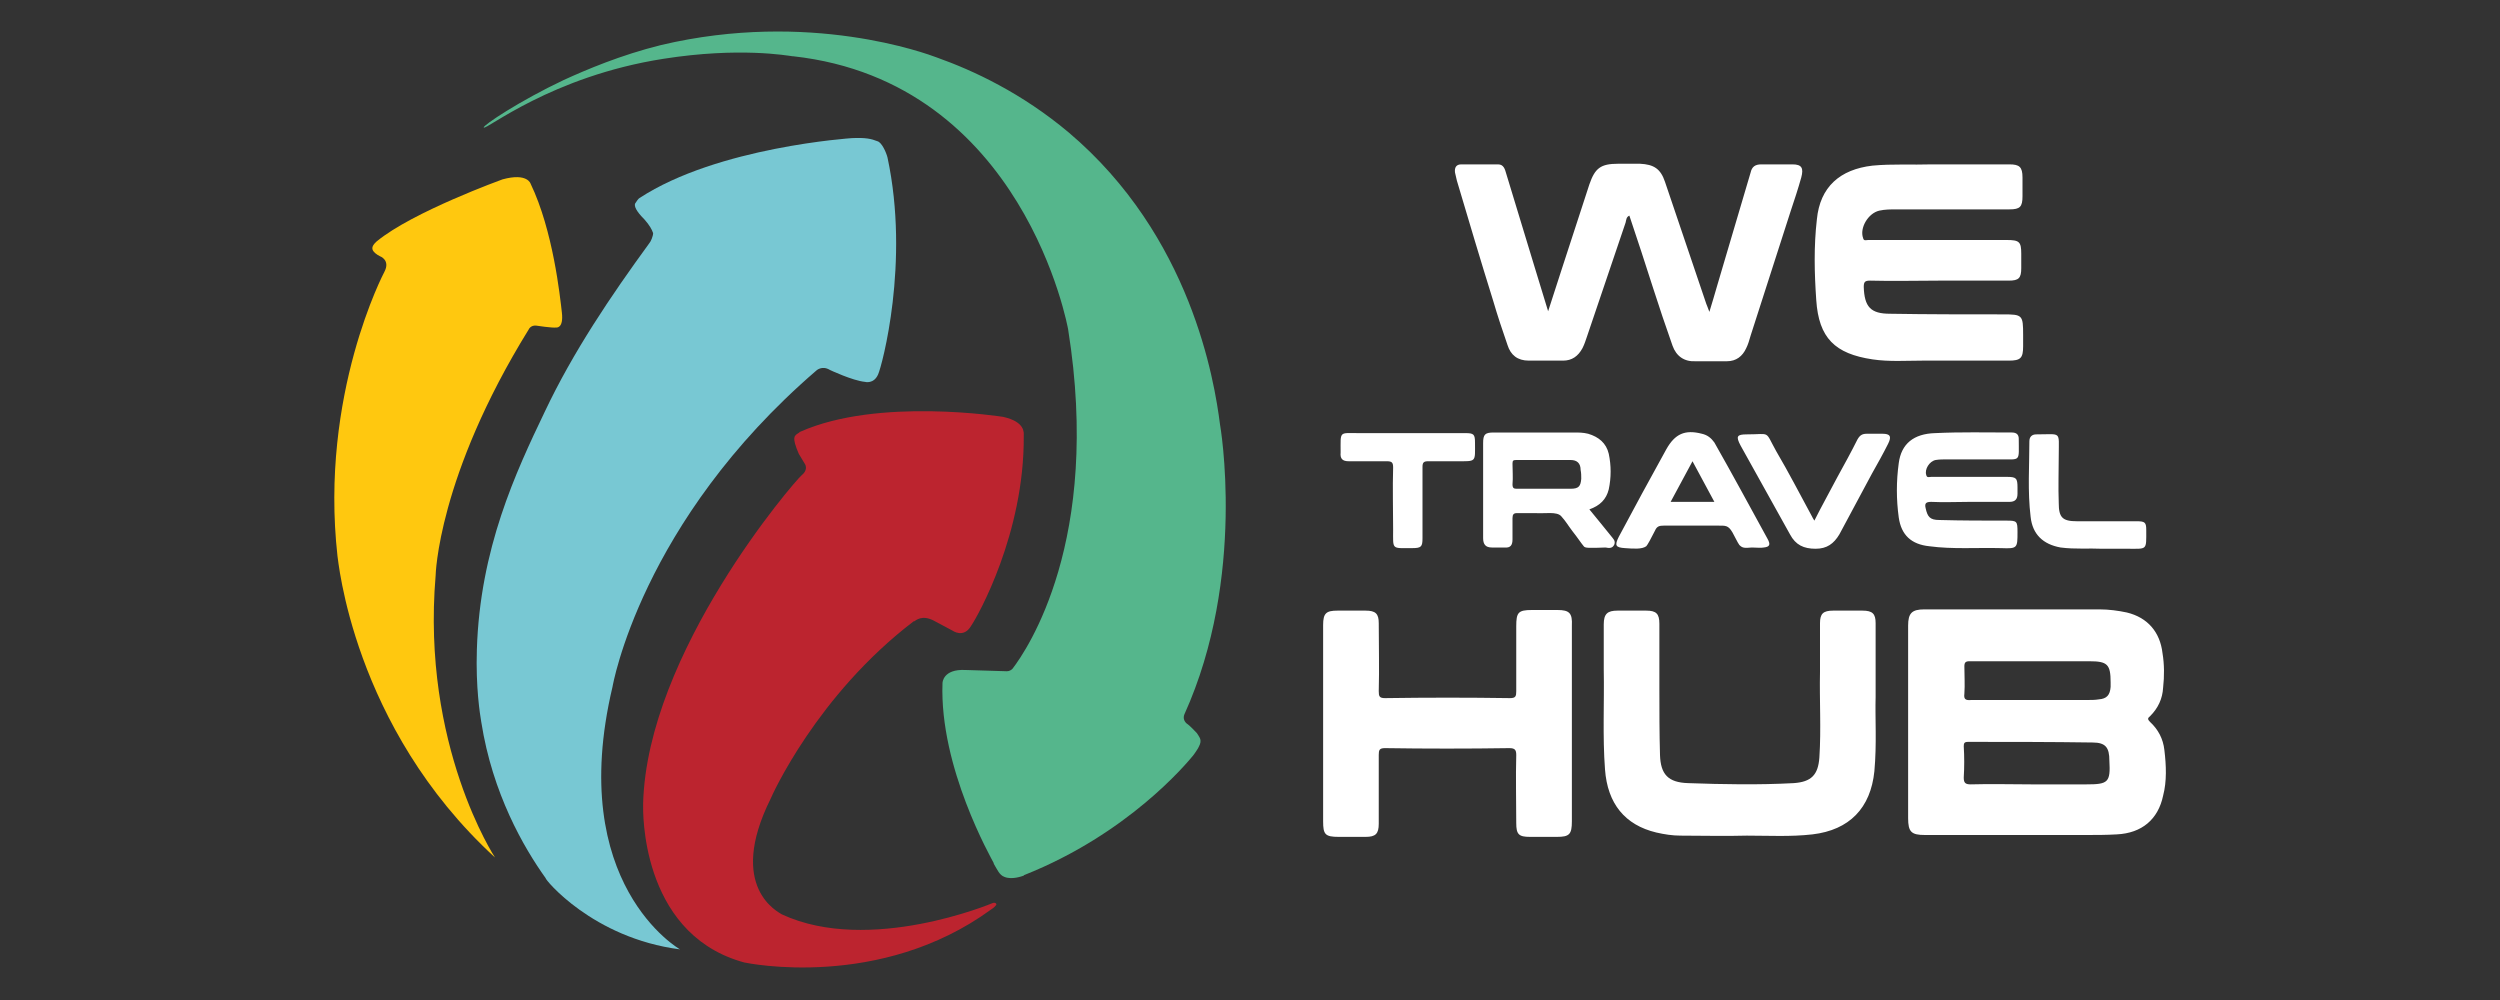
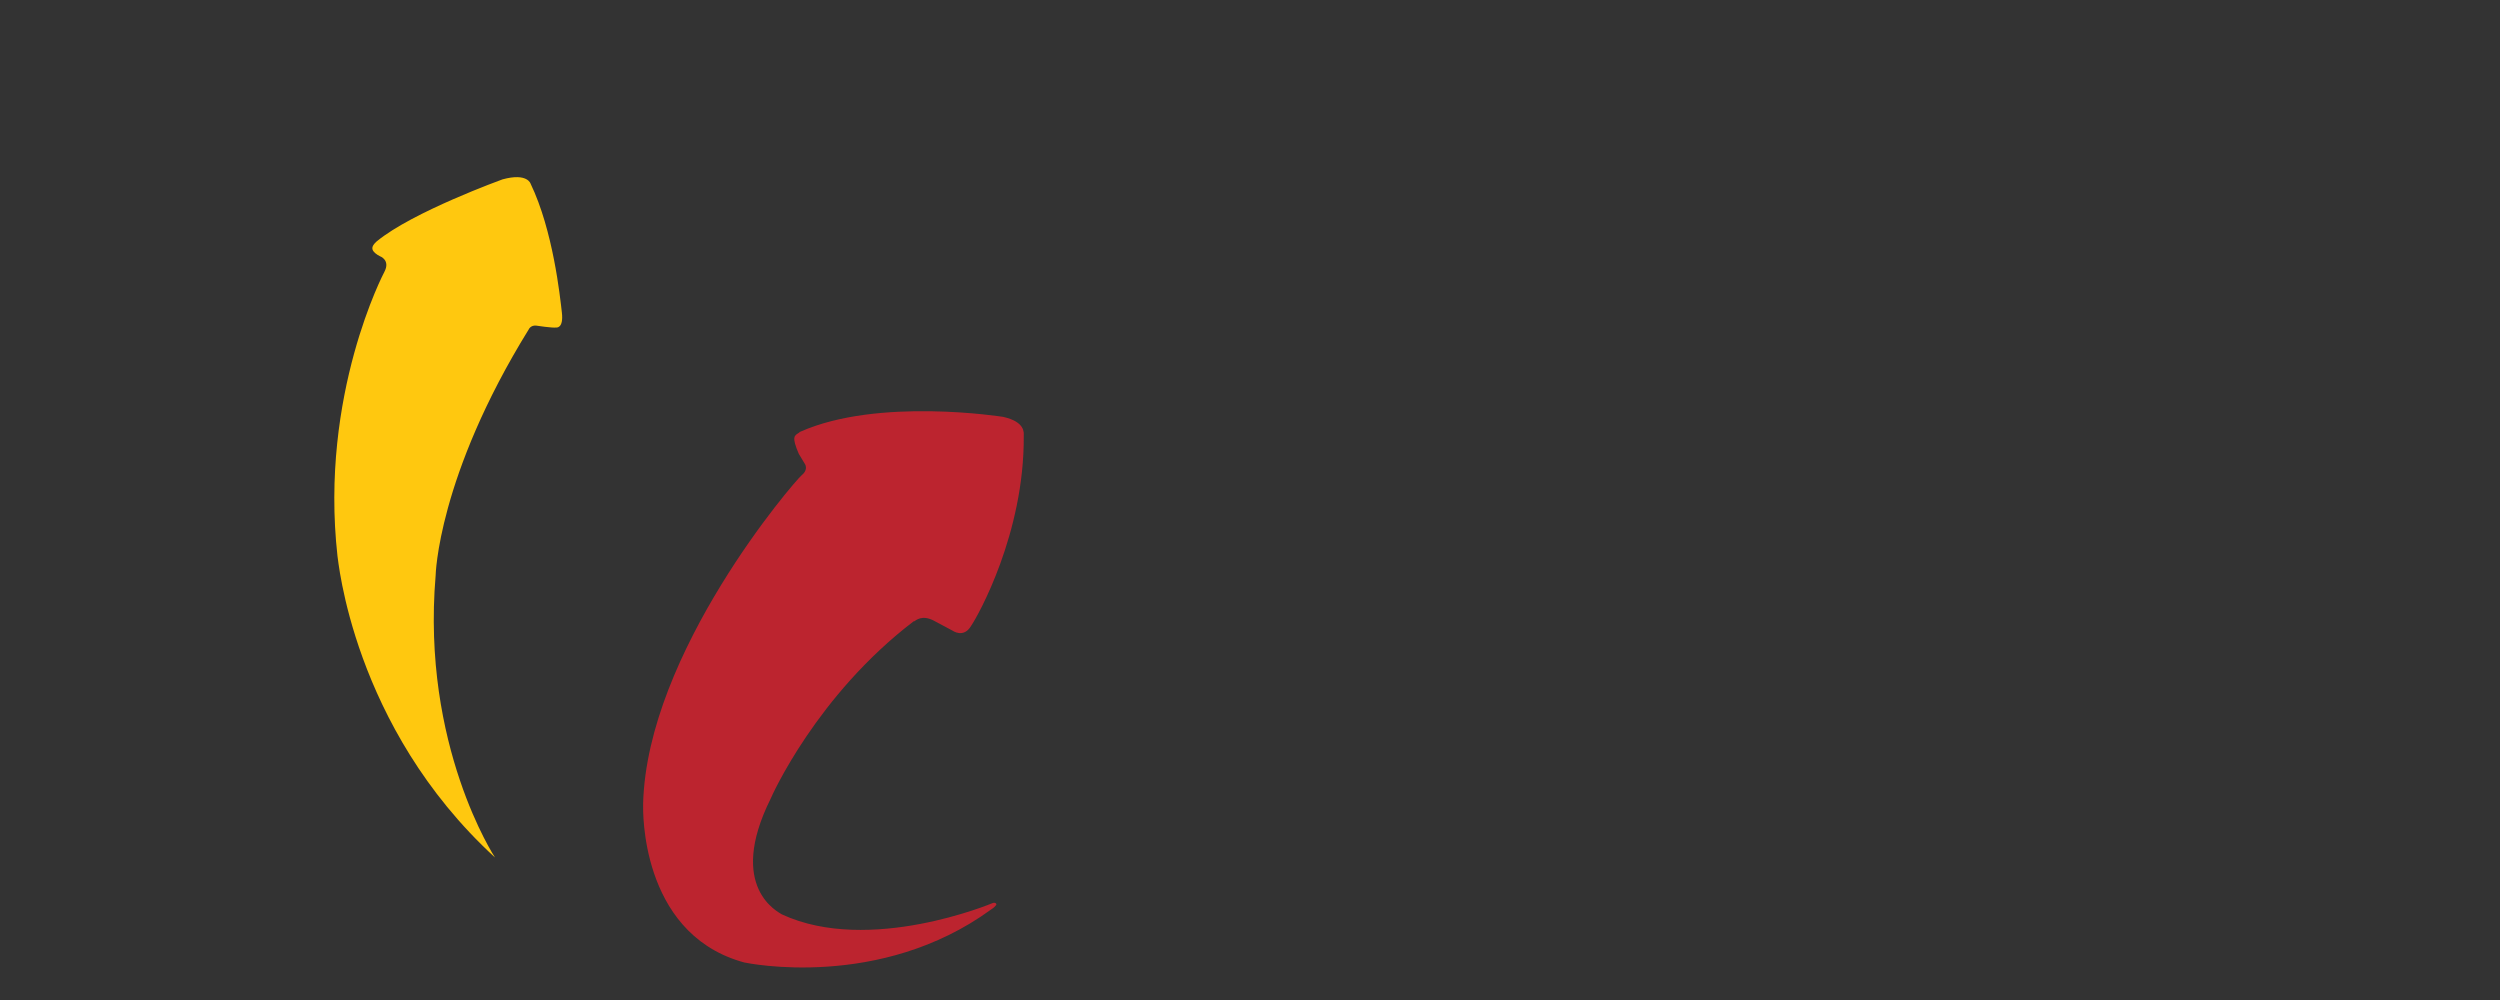
<svg xmlns="http://www.w3.org/2000/svg" version="1.1" id="Layer_6" x="0" y="0" viewBox="0 0 400 160" style="enable-background:new 0 0 400 160" xml:space="preserve">
  <rect x="0" y="0" width="400" height="160" fill="#333333" stroke="none" />
  <style>.st4{fill:#fff}</style>
  <g id="Isotipo">
-     <path d="M106.2 9.4c-18 2.8-28.5 11.5-28.8 11-.2-.3 5.8-4.3 12.8-7.6 3.5-1.6 9.1-4 15.6-5.6 23.7-5.6 42.5 1.4 44.1 2 5.9 2.1 13.6 5.7 21.1 12 19.6 16.6 23.3 39.7 24.2 46.7 0 0 4.3 24.3-5.7 46.4-.2.5-.1 1 .3 1.4.6.4 1.4 1.3 1.7 1.6.1.1.1.2.2.3.2.4.7.8.1 1.9 0 .1-.8 1.3-1 1.5-1 1.2-10.3 12.4-26.9 19 0 0-.1 0-.1.1-.3.1-1.9.7-3.1.2-.8-.3-1.1-1.1-1.7-2.1v-.1c-.4-.8-8.7-15.3-8.2-28.8 0 0 0-2.3 3.7-2.1l6.6.2c.4 0 .7-.2.9-.4 2.3-3 14.3-20.5 8.9-54.3 0 0-7-39.6-44-43.7h-.1c-.8-.1-8.5-1.5-20.6.4z" style="fill:#55b68c" />
    <path d="M158.8 144.5s-19.7 8.3-33.7 1.8c-.4-.3-8.9-4.2-1.8-18.5.2-.5 7.4-16.6 22.9-28.4h.1c.2-.1 1.2-1.1 3.1-.1l3 1.6s1.8 1.3 3-.8c1.1-1.6 8.5-14.8 8.4-30.3v-.1c0-.4.3-2.2-3.3-3 0 0-20-3.2-32.5 2.4-.1 0-.1.1-.1.1-.8.5-1.3.6-.1 3.4l.9 1.5c.1.1.7 1-.4 1.9-1.2 1-24.8 28.4-25.4 52.6v.3c0 .6-.5 20 15.5 24.9l.7.2c.5.1 21.7 4.5 39.5-8.5 0 0 .5-.3.7-.6.3-.2 0-.6-.5-.4.1 0 0 0 0 0z" style="fill:#bc242f" />
    <path d="M79.2 137.2s-11.8-17.9-9.5-45.1c0 0 .3-15.8 14.9-39.4 0 0 .3-.7 1.2-.6 0 0 2.6.4 3.2.3 0 0 1.2.2.9-2.4-.3-2.6-1.4-13.1-5-20.6 0 0-.5-1.8-4.5-.7 0 0-14.4 5.2-20.1 9.9 0 0-.9.7-.7 1.3.1.4.6.8 1.2 1.1 0 0 1.7.6.7 2.5 0 0-10.4 19.6-7.5 45.5.1.2 2.3 27.2 25.2 48.2z" style="fill:#ffc80f" />
-     <path d="M108.8 151.9s-18.3-10.4-10.8-42c0 0 4.5-26.4 32.6-50.6 0 0 .9-.9 2.2-.1 0 0 3.6 1.7 5.6 1.9 0 0 1.4.4 2.1-1.2.6-1.3 5.1-17.9 1.5-34.7-.2-.8-.9-2.4-1.6-2.6-1-.4-1.9-.6-4.1-.5 0 0-21.5 1.4-34 9.6-.1 0-.6.7-.7.9-.1.4.1 1.1 1.5 2.5.8.9 1.2 1.6 1.4 2.2 0 .5-.4 1.4-.6 1.6-6.2 8.5-12.2 17.4-16.7 26.9-4.7 9.8-10.4 22-10.9 38.1-.2 6.1.5 10.4.7 11.6 1.8 11.5 6.8 20.1 10.3 25-.2.1 7.5 9.6 21.5 11.4z" style="fill:#78c8d3" />
  </g>
  <g id="Logo-white">
-     <path class="st4" d="M346.3 120c-.2-1.8-1-3.3-2.3-4.5-.4-.4-.4-.6 0-.9 1.3-1.3 2-2.8 2.1-4.6.2-1.8.2-3.7-.1-5.5-.4-3.4-2.4-5.7-5.7-6.5-1.4-.3-2.9-.5-4.4-.5h-28c-2 0-2.6.6-2.6 2.6v30.8c0 2.2.5 2.7 2.7 2.7h25.8c1.6 0 3.2 0 4.9-.1 4-.2 6.6-2.4 7.4-6.2.6-2.3.5-4.8.2-7.3zm-32-9c.1-1.5 0-2.9 0-4.4 0-.6.2-.8.8-.8h19.2c2.9 0 3.4.5 3.4 3.4v.7c-.1 1.3-.6 1.9-1.9 2-.6.1-1.2.1-1.9.1h-18.5c-1 .1-1.2-.2-1.1-1zm19.5 14.5h-8.7c-3.3 0-6.5-.1-9.8 0-.9 0-1.1-.3-1.1-1.1.1-1.7.1-3.3 0-5 0-.5.1-.7.7-.7 6.6 0 13.3 0 19.9.1 2.1 0 2.7.8 2.7 2.9.2 3.5-.2 3.8-3.7 3.8zM238.9 48.1c.7 2.4 1.5 4.8 2.3 7.1.5 1.6 1.6 2.5 3.4 2.5h5.5c1.4 0 2.4-.7 3.1-2 .3-.6.5-1.2.7-1.8 2.1-6.1 4.1-12.2 6.2-18.3.1-.4.1-.9.6-1.1 1.3 3.9 2.6 7.8 3.8 11.6 1 3.1 2 6.1 3.1 9.2.6 1.7 1.9 2.6 3.7 2.5h5c1.5 0 2.5-.8 3.1-2.1.3-.6.5-1.3.7-2 2.1-6.6 4.3-13.3 6.4-19.9.6-1.8 1.2-3.6 1.7-5.4.4-1.5.1-2.1-1.4-2.1h-5c-1 0-1.5.4-1.7 1.3-1.4 4.7-2.8 9.5-4.2 14.2-.8 2.6-1.5 5.2-2.4 8.1-.2-.6-.4-1-.5-1.3l-6.6-19.5c-.7-2.1-1.8-2.8-4-2.9h-3.5c-2.8 0-3.7.7-4.6 3.3-1.5 4.5-2.9 9-4.4 13.5-.7 2.2-1.4 4.3-2.2 6.8-.8-2.6-1.5-4.9-2.2-7.2-1.5-4.9-3-9.9-4.5-14.8-.2-.7-.4-1.5-1.3-1.5h-5.9c-.8 0-1.1.5-1 1.3.1.4.2.9.3 1.3 1.9 6.4 3.8 12.8 5.8 19.2zM249.2 97.6h-4.1c-2.2 0-2.5.4-2.5 2.6v10.4c0 .8-.1 1.1-1 1.1-6.6-.1-13.3-.1-20 0-.9 0-1-.3-1-1.1.1-3.6 0-7.3 0-10.9 0-1.5-.5-2-2.1-2H214c-1.8 0-2.3.4-2.3 2.3v31.4c0 2.1.3 2.5 2.5 2.5h4.3c1.6 0 2.1-.5 2.1-2.1v-11c0-.8.1-1.1 1-1.1 6.6.1 13.2.1 19.9 0 .9 0 1.1.3 1.1 1.1-.1 3.6 0 7.3 0 10.9 0 1.8.4 2.2 2.2 2.2h4.3c2 0 2.4-.4 2.4-2.5V100.1c.1-2-.4-2.5-2.3-2.5zM300.1 111.5V99.7c0-1.5-.5-2-2.1-2h-4.7c-1.6 0-2.1.5-2.1 2v7.8c-.1 4.6.2 9.1-.1 13.7-.2 2.8-1.3 3.9-4.1 4.1-5.6.3-11.3.2-16.9 0-3.2-.1-4.4-1.4-4.5-4.5-.1-3.5-.1-7.1-.1-10.6V99.8c0-1.6-.5-2.1-2.1-2.1h-4.6c-1.6 0-2.2.5-2.2 2.2v7.2c.1 5.3-.2 10.7.2 16 .4 5.5 3.2 8.9 8.2 10.1 1.3.3 2.6.5 3.9.5 3.5 0 7.1.1 10.6 0 3.5 0 7 .2 10.5-.2 5.9-.7 9.3-4.2 9.9-10.1.4-4.4.1-8.5.2-11.9zM299.6 57.5c2.7.4 5.4.2 8 .2h13.8c1.9 0 2.3-.4 2.3-2.3v-1.8c0-3.2-.1-3.3-3.2-3.3-6 0-12.1 0-18.1-.1-3.1 0-4.1-1.1-4.2-4.3 0-.8.2-1 1-1 3.7.1 7.4 0 11.1 0h11.1c1.6 0 2-.4 2-2v-2.3c0-1.9-.3-2.2-2.3-2.2H298.9c-.3 0-.7.2-.8-.3-.6-1.6.8-4 2.6-4.4.9-.2 1.8-.2 2.7-.2h18.1c1.7 0 2.1-.4 2.1-2.1v-3c0-1.7-.5-2.1-2.1-2.1h-12.4c-3.2.1-6.3-.1-9.5.2-5.2.6-8.4 3.4-8.9 8.6-.5 4.3-.4 8.6-.1 12.9.4 6.1 3 8.6 9 9.5zM258.3 87.1c.2-.6-.2-.9-.5-1.3-1.1-1.4-2.3-2.8-3.5-4.3 1.7-.6 2.7-1.6 3.1-3.2.4-1.9.4-3.8 0-5.7-.4-1.7-1.6-2.7-3.3-3.2-.8-.2-1.5-.2-2.3-.2H239c-1.4 0-1.7.3-1.7 1.7v15.2c0 1 .4 1.5 1.4 1.5h2c1 .1 1.3-.4 1.3-1.3v-3.4c0-.6.2-.8.7-.8h3c1.5.1 3.4-.3 4.1.5.8.9.9 1.2 1.8 2.4.8 1 1.3 1.8 1.8 2.4.2.3.8.3 3.5.2.5.1 1.1.2 1.4-.5zM253 76.6c-.1 1.2-.4 1.6-1.7 1.6h-8.5c-.5 0-.8 0-.8-.7.1-1.1 0-2.2 0-3.3 0-.5.1-.6.6-.6h8.7c1 0 1.6.5 1.6 1.6.1.5.1.9.1 1.4zM320.2 87.7c2.6.1 2.6 0 2.6-2.6 0-1.7-.1-1.8-1.7-1.8-3.6 0-7.2 0-10.8-.1-1.5 0-1.9-.5-2.2-1.9-.2-.8.1-1 .9-1 2 .1 4 0 6.1 0h6.4c.9 0 1.3-.4 1.3-1.3v-1c0-1.5-.2-1.7-1.7-1.7H309c-.3 0-.7.2-.8-.3-.3-.9.5-2.2 1.5-2.4.6-.1 1.2-.1 1.9-.1h8.5c3.3 0 2.9.4 2.9-3.3 0-.7-.4-1-1.1-1-4.1 0-8.2-.1-12.3.1-3.4.1-5.4 1.7-5.8 4.8-.4 2.9-.4 5.8 0 8.7.4 2.8 2 4.3 4.9 4.6 3.7.5 7.6.2 11.5.3zM272.3 69.4c-2.7-.7-4.3 0-5.7 2.5-2.6 4.7-5.1 9.3-7.6 14-.7 1.4-.5 1.7 1 1.8 1.4.1 2.7.2 3.4-.3.2-.2.8-1.3 1.4-2.5.3-.7.7-.8 1.4-.8h8.5c1.4 0 1.8-.1 2.5 1.1.4.7.8 1.6 1.1 2 .5.5.8.5 2 .4.8 0 1.4.1 1.9 0 1-.1 1.1-.5.6-1.4-2.8-5.1-5.6-10.3-8.5-15.4-.5-.7-1.1-1.2-2-1.4zm2 10.9h-7c1.2-2.2 2.3-4.3 3.5-6.5 1.2 2.2 2.3 4.3 3.5 6.5zM301.2 69.4h-2.5c-.7 0-1.1.2-1.5.9-1 2-2.1 4-3.2 6-1.2 2.3-2.5 4.6-3.7 7-.2-.3-.3-.5-.4-.7-1.9-3.5-3.7-7-5.7-10.4-1.9-3.4-.8-2.7-4.7-2.7-1.6 0-1.8.3-1 1.8 2.6 4.7 5.3 9.5 7.9 14.2.9 1.7 2.2 2.3 4.1 2.3 1.8 0 2.9-.8 3.8-2.3 1.7-3.2 3.5-6.5 5.2-9.7.9-1.6 1.8-3.2 2.6-4.8.6-1.2.3-1.6-.9-1.6zM215.8 73.8h6.1c.8 0 1 .2 1 1-.1 3.3 0 6.6 0 9.9 0 3.3-.3 3 3 3 1.5 0 1.7-.2 1.7-1.6V74.7c0-.7.2-.9.9-.9h4.5c3.3 0 3 .2 3-3 0-1.3-.2-1.5-1.5-1.5h-17.1c-3.2 0-2.9-.4-2.9 3.1-.1 1 .3 1.4 1.3 1.4zM324.9 82.7c.3 2.8 2 4.4 4.8 4.9 2.3.3 4.6.1 6.6.2h4.1c3.2 0 3 .3 3-3 0-1.2-.2-1.4-1.5-1.4h-9.6c-2.3 0-2.9-.6-2.9-2.9-.1-2.6 0-5.1 0-7.7 0-3.9.5-3.3-3.6-3.3-.7 0-1.1.4-1.1 1.1 0 3.9-.3 8 .2 12.1z" />
-   </g>
+     </g>
</svg>